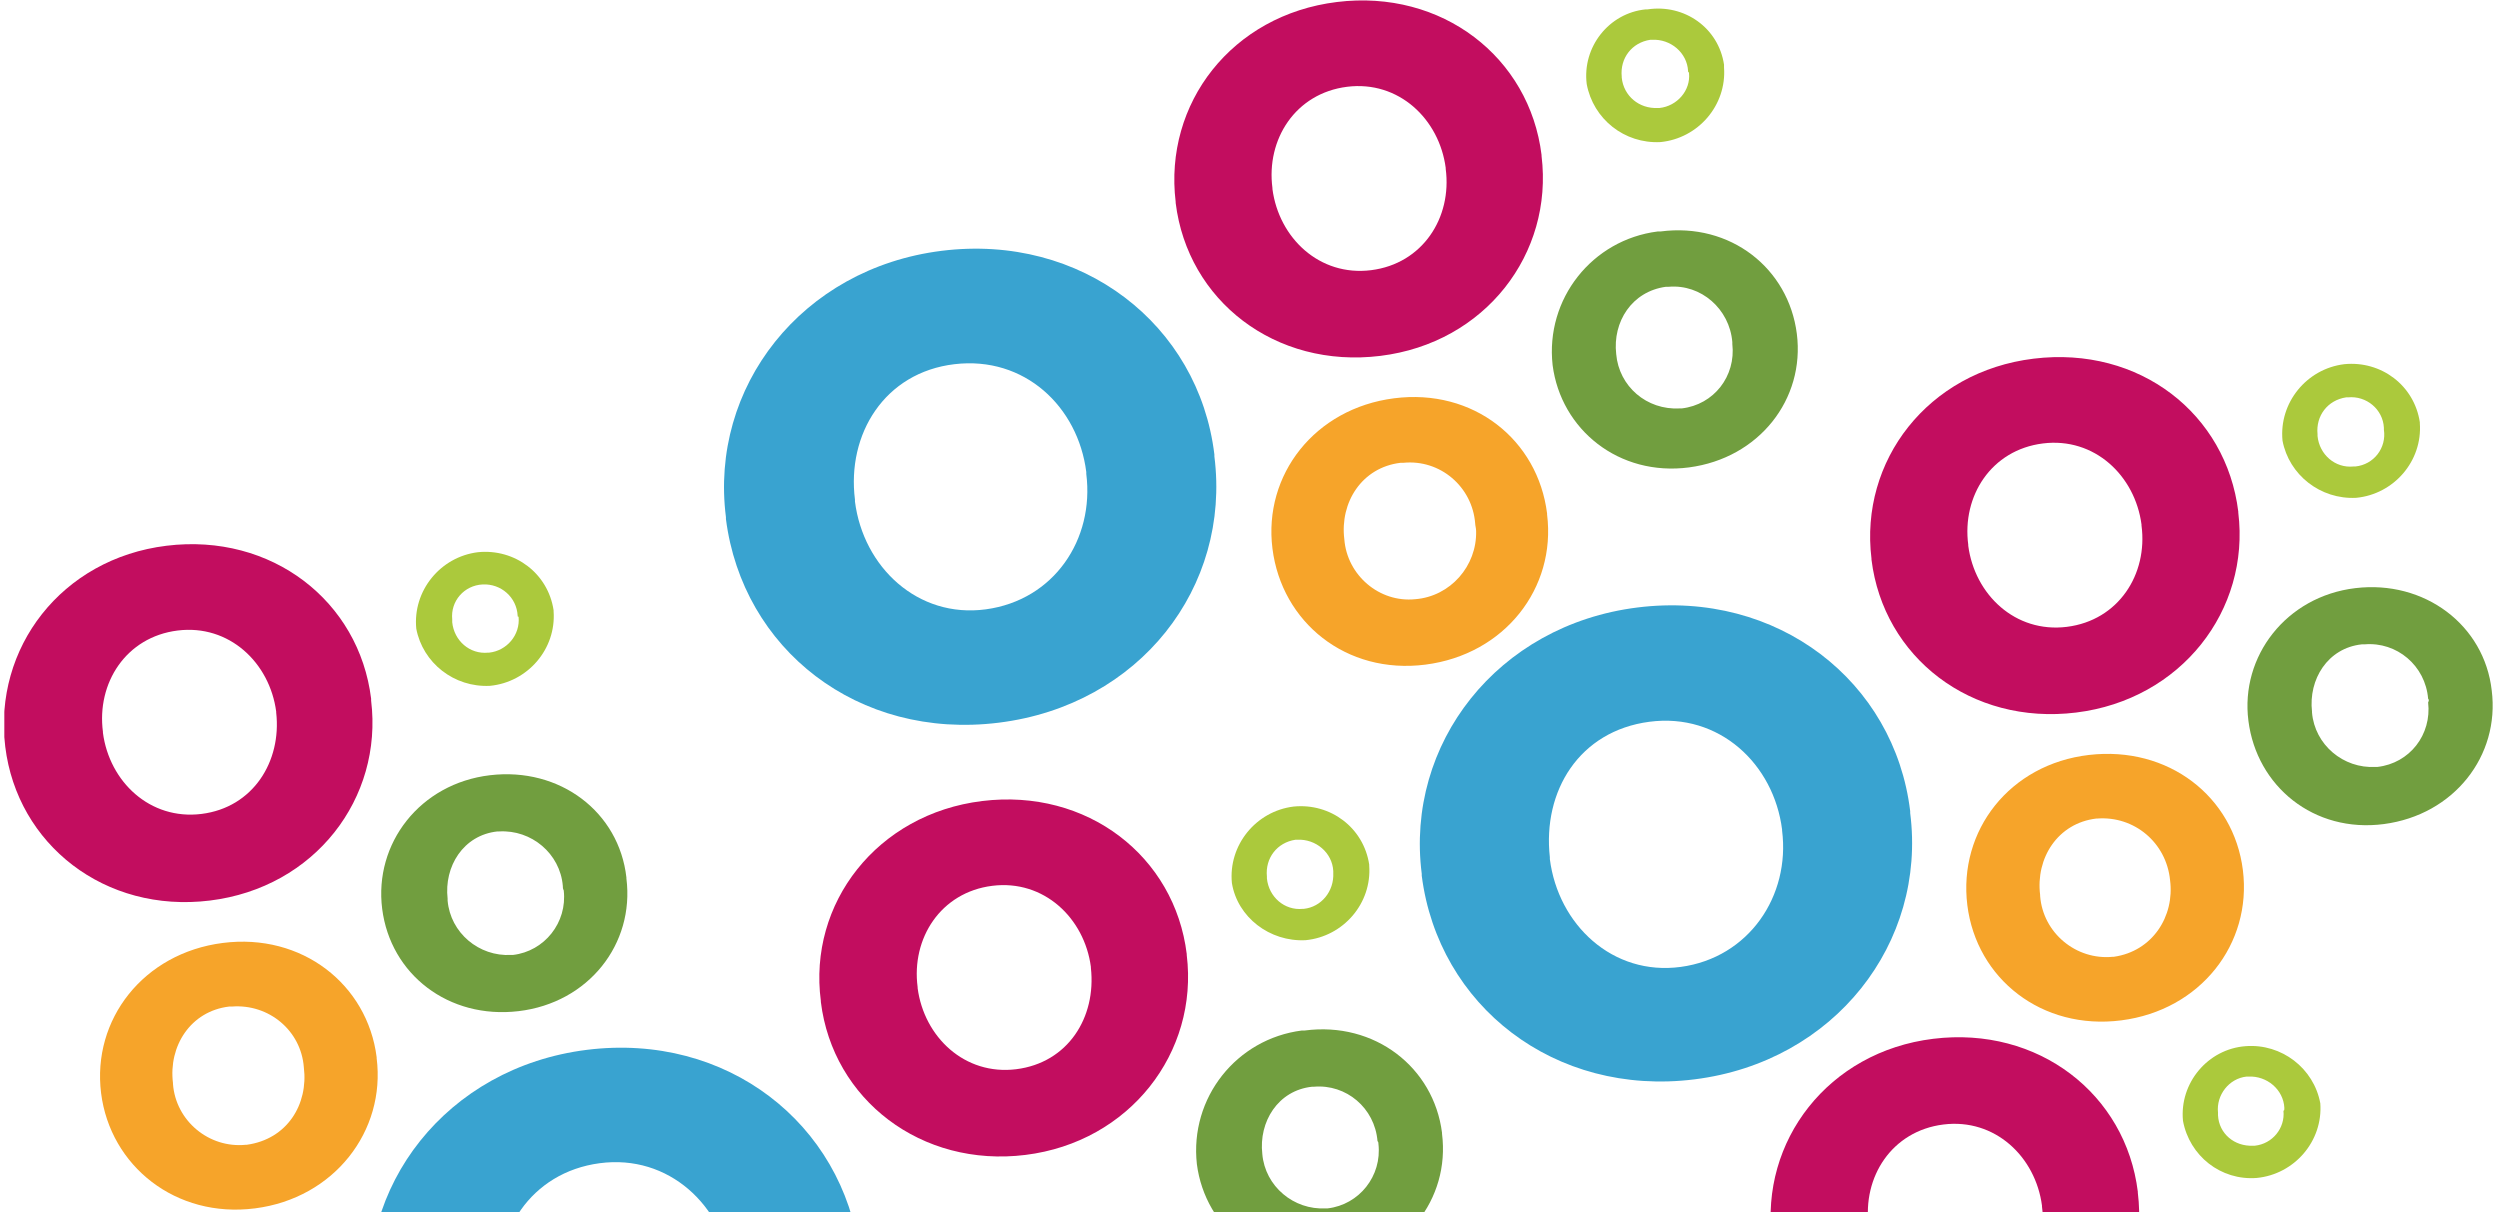
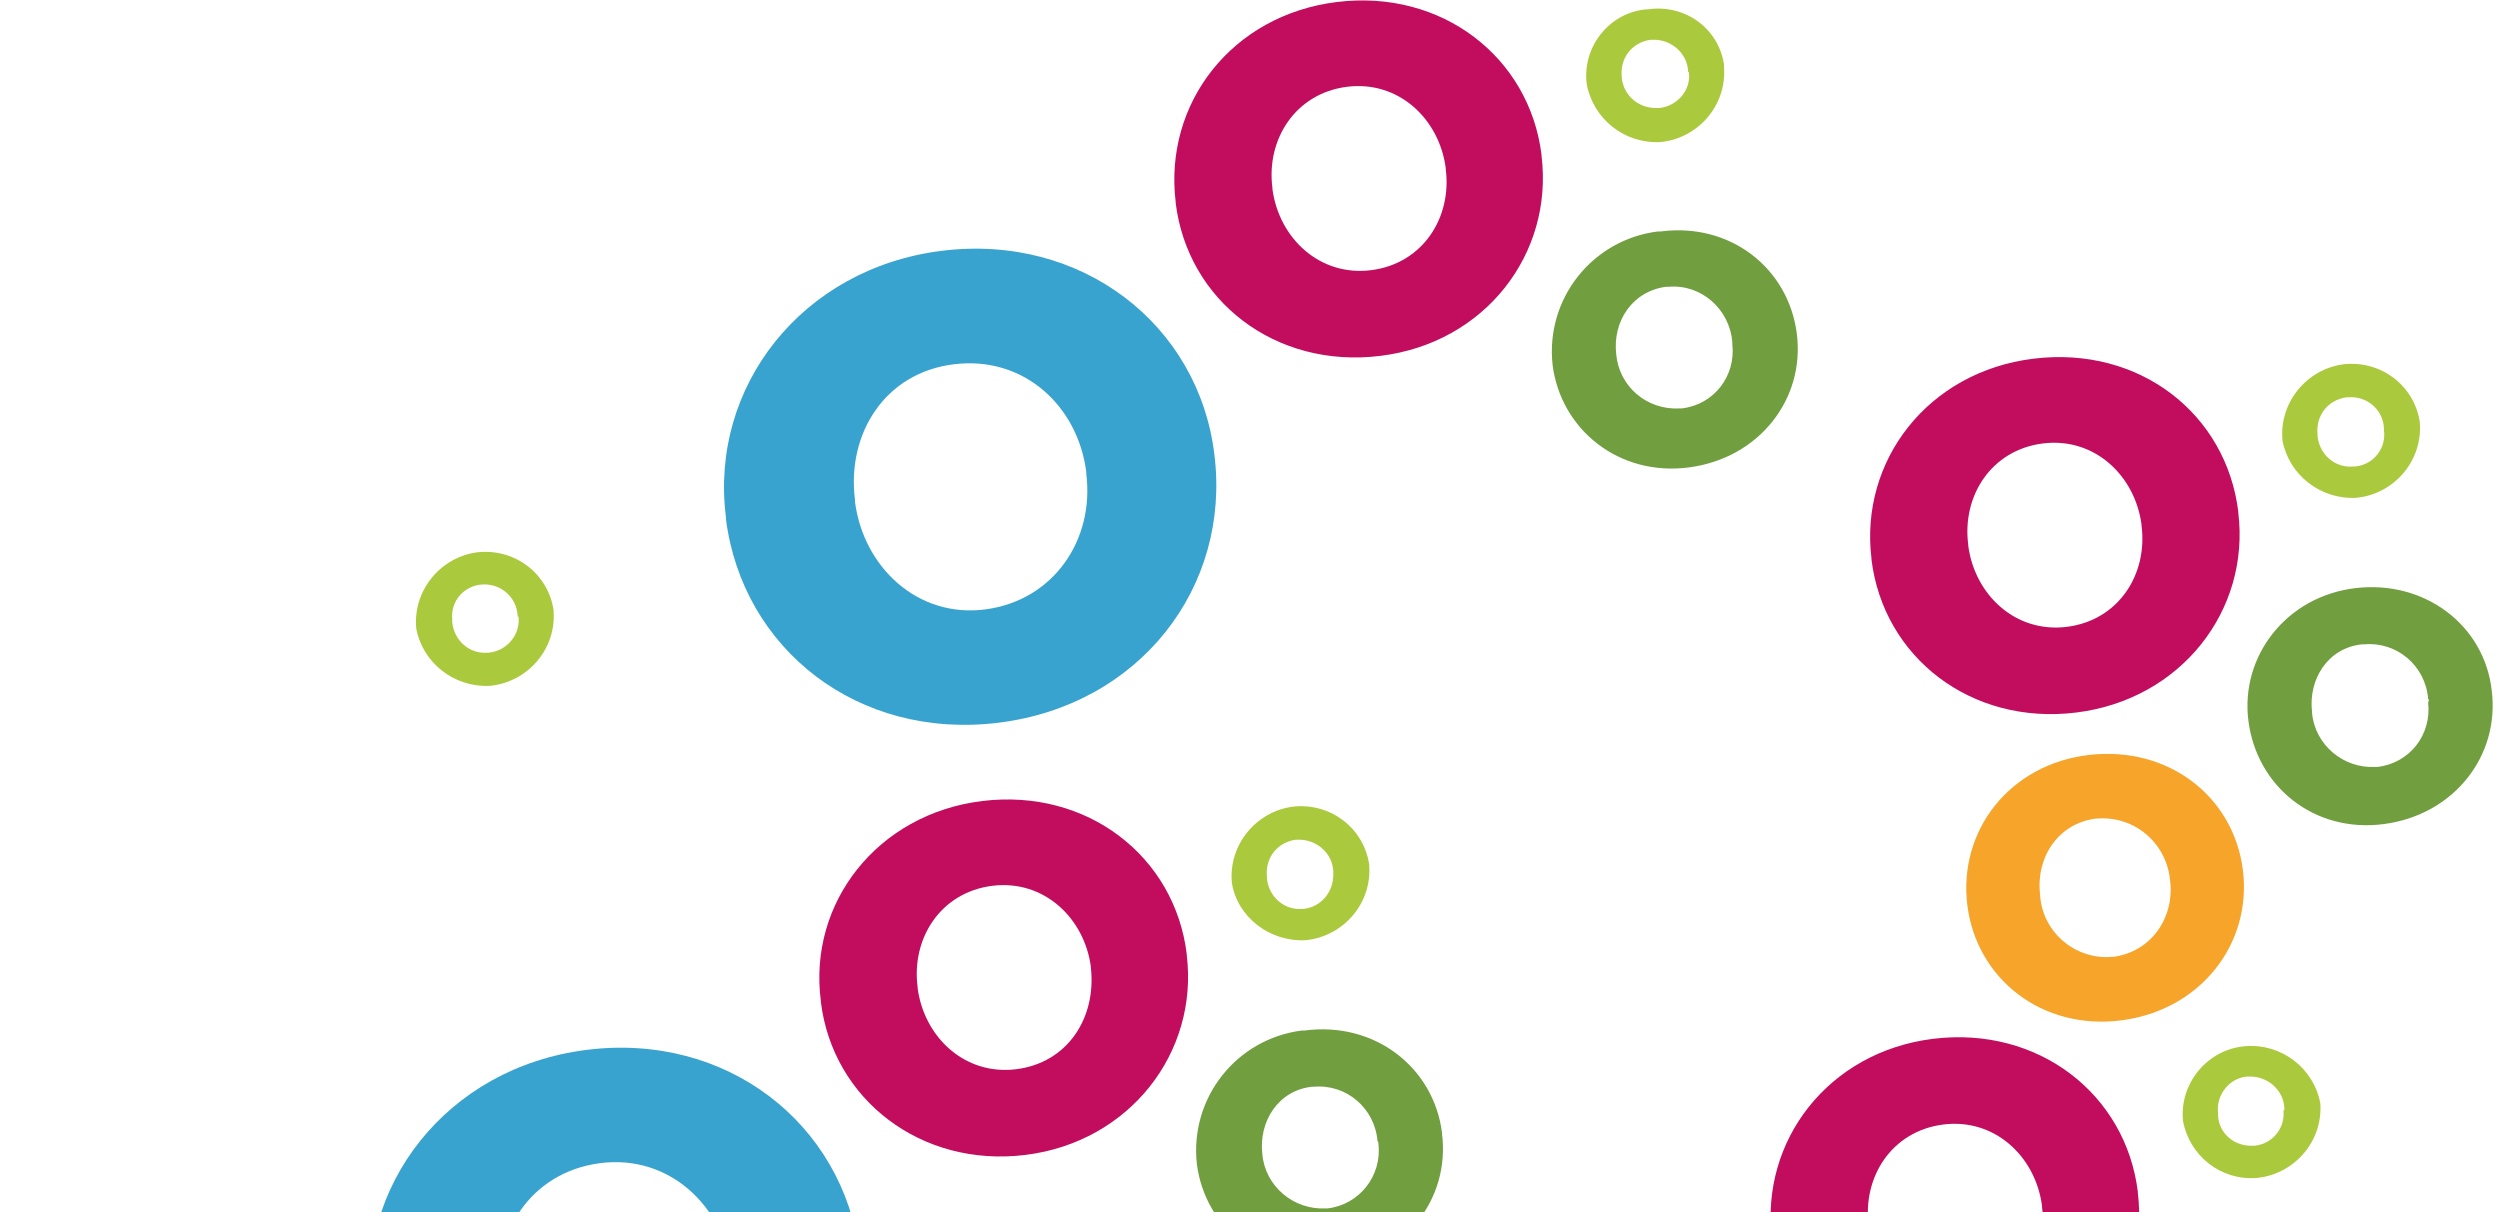
<svg xmlns="http://www.w3.org/2000/svg" xmlns:xlink="http://www.w3.org/1999/xlink" version="1.1" id="Layer_1" x="0px" y="0px" viewBox="0 0 385.2 186.8" style="enable-background:new 0 0 385.2 186.8;" xml:space="preserve">
  <style type="text/css">
	.st0{fill:#39A3D0;}
	.st1{fill:#C20D5F;}
	.st2{fill:#719E3F;}
	.st3{fill:#ABC93C;}
	.st4{fill:#F6A42A;}
	.st5{clip-path:url(#SVGID_2_);}
</style>
  <symbol id="cheerios" viewBox="-112.6 -85.7 270.1 165.4">
    <g id="Mask_Group_1_2_">
      <g id="Group_454_2_">
        <g id="Group_453_2_">
          <g id="Pattern_Colour_2_">
            <g id="Group_413_2_">
              <path id="Path_337_2_" class="st0" d="M-72.8,57.3v-0.2c-1.8-14.1,8.2-27,23.4-28.9s27.8,8,29.6,22.1v0.2        c1.8,14.1-8.2,27-23.4,28.9S-71.1,71.5-72.8,57.3z M-33.7,52.4v-0.2c-0.9-7.1-6.8-12.7-14.3-11.7s-11.7,7.6-10.8,14.7v0.2        c0.9,7.1,6.8,12.7,14.2,11.7S-32.8,59.5-33.7,52.4z" />
            </g>
            <g id="Group_414_2_">
              <path id="Path_338_2_" class="st1" d="M-24,23v-0.1C-25.4,12.3-17.9,2.6-6.5,1.2s20.9,6,22.2,16.6v0.1        c1.3,10.6-6.2,20.3-17.5,21.7S-22.7,33.6-24,23z M5.3,19.3v-0.1c-0.7-5.3-5.1-9.5-10.7-8.8s-8.8,5.7-8.1,11v0.1        c0.7,5.3,5.1,9.5,10.7,8.8S5.9,24.7,5.3,19.3L5.3,19.3z" />
            </g>
            <g id="Group_415_2_">
              <path id="Path_339_2_" class="st2" d="M16.8,40.6L16.8,40.6c-0.8-7.2,4.3-13.6,11.4-14.5c0.1,0,0.2,0,0.3,0        c7.6-1,14,4,14.9,11.1v0.1c0.9,7.1-4.1,13.5-11.7,14.5S17.7,47.6,16.8,40.6z M36.4,38.1L36.4,38.1c-0.3-3.6-3.4-6.2-6.9-5.9        h-0.2c-3.7,0.4-5.8,3.8-5.4,7.3l0,0c0.3,3.5,3.4,6.1,6.9,5.9c0,0,0,0,0,0H31c3.4-0.4,5.9-3.5,5.5-7c0,0,0,0,0,0        C36.5,38.3,36.5,38.2,36.4,38.1L36.4,38.1z" />
            </g>
            <g id="Group_417_2_">
              <path id="Path_341_2_" class="st3" d="M20.6,10.1L20.6,10.1c-0.4-4.1,2.6-7.8,6.7-8.3c4-0.4,7.6,2.3,8.2,6.3v0.1        c0.3,4.1-2.8,7.7-6.9,8.1C24.7,16.5,21.2,13.8,20.6,10.1L20.6,10.1z M31.6,8.8L31.6,8.8c-0.1-2-1.9-3.5-3.9-3.4h-0.2        c-2,0.3-3.3,2-3.1,4c0,0,0,0.1,0,0.1v0.1c0.2,2,1.9,3.5,3.9,3.3c0,0,0,0,0,0h0.1c1.9-0.2,3.3-1.9,3.2-3.9c0,0,0,0,0,0        C31.6,8.9,31.6,8.8,31.6,8.8L31.6,8.8z" />
            </g>
            <g id="Group_429_2_">
-               <path id="Path_353_2_" class="st1" d="M-112.5-4.7L-112.5-4.7c-1.3-10.7,6.1-20.4,17.5-21.8s20.9,6,22.2,16.6v0.2        c1.3,10.6-6.1,20.3-17.5,21.7S-111.2,5.9-112.5-4.7z M-83.1-8.4v-0.1c-0.7-5.3-5.1-9.5-10.7-8.8s-8.8,5.7-8.1,11v0.1        c0.7,5.3,5.1,9.5,10.7,8.8S-82.5-3.1-83.1-8.4L-83.1-8.4z" />
-             </g>
+               </g>
            <g id="Group_430_2_">
-               <path id="Path_354_2_" class="st2" d="M-71.6,12.9L-71.6,12.9c-0.9-7.1,4.1-13.6,11.7-14.5s14,4,14.8,11.1v0.1        c0.9,7.1-4.1,13.5-11.7,14.4S-70.7,20-71.6,12.9z M-52,10.4L-52,10.4c-0.3-3.5-3.4-6.1-6.9-5.9c0,0,0,0,0,0h-0.2        c-3.7,0.4-5.8,3.8-5.4,7.3V12c0.3,3.5,3.4,6.1,6.9,5.9c0,0,0,0,0,0h0.2c3.4-0.4,5.9-3.5,5.5-7c0,0,0,0,0,0        C-52,10.7-52,10.6-52,10.4L-52,10.4z" />
-             </g>
+               </g>
            <g id="Group_431_2_">
-               <path id="Path_355_2_" class="st4" d="M-102.1,32.9L-102.1,32.9c-1-8,4.6-15.2,13.2-16.3s15.7,4.5,16.7,12.4v0.1        c1,7.9-4.6,15.2-13.2,16.3S-101.1,40.8-102.1,32.9z M-80.1,30.1L-80.1,30.1c-0.3-4-3.8-6.9-7.8-6.6h-0.3        c-4.2,0.5-6.6,4.3-6.1,8.3v0.1c0.3,4,3.9,7,7.9,6.6h0.1C-81.9,37.9-79.6,34.1-80.1,30.1L-80.1,30.1z" />
-             </g>
+               </g>
            <g id="Group_432_2_">
              <path id="Path_356_2_" class="st3" d="M-67.9-17.5L-67.9-17.5c-0.4-4.1,2.6-7.8,6.7-8.3c4-0.4,7.6,2.3,8.2,6.3v0.1        c0.3,4.1-2.8,7.7-6.9,8.1C-63.8-11.1-67.2-13.8-67.9-17.5L-67.9-17.5z M-56.9-18.9L-56.9-18.9c-0.1-2-1.8-3.5-3.8-3.4        c-2,0.1-3.5,1.8-3.3,3.8c0,0.1,0,0.2,0,0.3l0,0c0.2,2,1.9,3.5,3.9,3.3c0,0,0,0,0,0h0.1c1.9-0.2,3.4-1.9,3.2-3.9        C-56.9-18.8-56.9-18.8-56.9-18.9L-56.9-18.9z" />
            </g>
            <g id="Group_434_2_">
              <path id="Path_358_2_" class="st1" d="M79.2,48.8v-0.1C77.9,38.1,85.3,28.4,96.7,27s20.9,6,22.2,16.6v0.1        c1.3,10.6-6.1,20.3-17.5,21.7S80.5,59.4,79.2,48.8z M108.5,45.2v-0.1c-0.7-5.3-5.1-9.5-10.7-8.8s-8.8,5.7-8.1,11v0.1        c0.7,5.3,5.1,9.5,10.7,8.8S109.2,50.4,108.5,45.2L108.5,45.2z" />
            </g>
            <g id="Group_437_2_">
              <path id="Path_361_2_" class="st3" d="M123.8,35.9L123.8,35.9c-0.4-4.1,2.7-7.8,6.8-8.1c3.9-0.3,7.4,2.4,8.1,6.2V34        c0.3,4.1-2.8,7.7-6.9,8.1C127.9,42.4,124.5,39.7,123.8,35.9z M134.8,34.5L134.8,34.5c-0.1-2-1.9-3.5-3.9-3.4c0,0,0,0,0,0h-0.2        c-1.9,0.2-3.3,2-3.1,3.9c0,0,0,0,0,0.1c0,0,0,0.1,0,0.1v0.1c0.1,2,1.8,3.4,3.8,3.3c0,0,0,0,0,0h0.2c1.9-0.2,3.3-1.9,3.1-3.8        C134.8,34.8,134.8,34.7,134.8,34.5L134.8,34.5z" />
            </g>
            <g id="Group_443_2_">
-               <path id="Path_367_2_" class="st0" d="M41.2,9.3V9.1c-1.8-14.1,8.2-27,23.4-28.9s27.9,8,29.6,22.1v0.2        c1.8,14.1-8.2,27-23.4,28.9S43,23.4,41.2,9.3z M80.3,4.4V4.3C79.4-2.8,73.5-8.4,65.9-7.4S54.3,0.1,55.1,7.3v0.2        c0.9,7.1,6.8,12.7,14.2,11.7S81.2,11.5,80.3,4.4L80.3,4.4z" />
-             </g>
+               </g>
            <g id="Group_444_2_">
              <path id="Path_368_2_" class="st1" d="M90-25v-0.1c-1.3-10.6,6.1-20.3,17.6-21.7s20.9,6,22.2,16.6v0.1        c1.3,10.6-6.2,20.3-17.6,21.7S91.3-14.4,90-25z M119.3-28.7v-0.1c-0.7-5.3-5.1-9.5-10.7-8.8s-8.8,5.7-8.1,11v0.1        c0.7,5.3,5.1,9.5,10.7,8.8S120-23.4,119.3-28.7z" />
            </g>
            <g id="Group_445_2_">
              <path id="Path_369_2_" class="st2" d="M130.9-7.5L130.9-7.5C130-14.5,135-21,142.5-21.9s14,4,14.8,11.1l0,0        c0.9,7.1-4.1,13.5-11.7,14.5S131.8-0.4,130.9-7.5z M150.4-9.9L150.4-9.9c-0.3-3.6-3.4-6.2-6.9-5.9c0,0,0,0,0,0h-0.3        c-3.7,0.4-5.8,3.8-5.4,7.3v0.1c0.3,3.5,3.4,6.1,6.9,5.9c0,0,0,0,0,0h0.2c3.5-0.4,5.9-3.5,5.5-7C150.5-9.7,150.5-9.8,150.4-9.9        L150.4-9.9z" />
            </g>
            <g id="Group_446_2_">
              <path id="Path_370_2_" class="st4" d="M100.4,12.5L100.4,12.5c-1-8.1,4.6-15.3,13.2-16.3s15.7,4.5,16.7,12.5l0,0        c1,8-4.6,15.2-13.2,16.3S101.4,20.5,100.4,12.5z M122.4,9.8L122.4,9.8c-0.4-4.1-3.9-7-7.9-6.7h-0.1c-4.2,0.5-6.6,4.3-6.1,8.3        v0.1c0.3,4,3.9,7,7.9,6.6c0,0,0,0,0,0h0.1C120.5,17.5,122.9,13.7,122.4,9.8L122.4,9.8z" />
            </g>
            <g id="Group_447_2_">
              <path id="Path_371_2_" class="st3" d="M134.6-37.9L134.6-37.9c-0.4-4.1,2.6-7.8,6.7-8.3c4-0.4,7.6,2.3,8.2,6.3v0.1        c0.3,4.1-2.8,7.7-6.9,8.1C138.7-31.5,135.3-34.2,134.6-37.9L134.6-37.9z M145.6-39.3L145.6-39.3c-0.1-2-1.9-3.5-3.9-3.3h-0.2        c-2,0.3-3.3,2-3.1,4c0,0,0,0.1,0,0.1v0.1c0.2,2,1.9,3.5,3.9,3.3h0.2c2-0.2,3.4-2,3.1-4L145.6-39.3L145.6-39.3z" />
            </g>
            <g id="Group_448_2_">
-               <path id="Path_372_2_" class="st0" d="M-34.3-29.4v-0.2c-1.8-14.1,8.2-27,23.4-28.9s27.9,8,29.6,22.1v0.2        C20.5-22,10.6-9.2-4.7-7.3S-32.5-15.3-34.3-29.4z M4.8-34.3v-0.2C3.9-41.6-1.9-47.1-9.5-46.2s-11.7,7.6-10.8,14.7v0.2        c0.9,7.1,6.8,12.7,14.2,11.7S5.7-27.2,4.8-34.3z" />
+               <path id="Path_372_2_" class="st0" d="M-34.3-29.4v-0.2c-1.8-14.1,8.2-27,23.4-28.9s27.9,8,29.6,22.1C20.5-22,10.6-9.2-4.7-7.3S-32.5-15.3-34.3-29.4z M4.8-34.3v-0.2C3.9-41.6-1.9-47.1-9.5-46.2s-11.7,7.6-10.8,14.7v0.2        c0.9,7.1,6.8,12.7,14.2,11.7S5.7-27.2,4.8-34.3z" />
            </g>
            <g id="Group_449_2_">
              <path id="Path_373_2_" class="st1" d="M14.5-63.7v-0.1C13.2-74.5,20.6-84.1,32-85.5s20.9,6,22.2,16.6v0.1        c1.3,10.6-6.1,20.3-17.5,21.7S15.8-53.1,14.5-63.7z M43.8-67.4v-0.1c-0.7-5.3-5.1-9.5-10.7-8.8s-8.8,5.7-8.1,11v0.1        c0.7,5.3,5.1,9.5,10.7,8.8S44.5-62.1,43.8-67.4z" />
            </g>
            <g id="Group_450_2_">
              <path id="Path_374_2_" class="st2" d="M55.4-46.1L55.4-46.1c-0.8-7.2,4.3-13.6,11.4-14.5c0.1,0,0.2,0,0.3,0        c7.6-1,13.9,4,14.8,11.1v0c0.9,7.1-4.1,13.5-11.7,14.5S56.3-39.1,55.4-46.1z M74.9-48.6L74.9-48.6c-0.3-3.6-3.4-6.3-6.9-6        c0,0,0,0,0,0h-0.3c-3.7,0.5-5.8,3.8-5.4,7.3v0c0.3,3.5,3.3,6.1,6.9,5.9c0,0,0,0,0,0h0.2c3.5-0.4,5.9-3.5,5.5-7L74.9-48.6        L74.9-48.6z" />
            </g>
            <g id="Group_451_2_">
-               <path id="Path_375_2_" class="st4" d="M25-26.2L25-26.2c-1-8,4.6-15.2,13.2-16.3S53.8-38,54.8-30v0.1c1,8-4.6,15.2-13.2,16.3        S26-18.2,25-26.2z M47-28.9L47-28.9c-0.3-4-3.8-7-7.8-6.6c0,0,0,0,0,0h-0.3c-4.2,0.5-6.6,4.3-6.1,8.3l0,0        c0.3,3.9,3.8,6.9,7.7,6.5c3.8-0.3,6.7-3.6,6.6-7.4C47.1-28.4,47-28.7,47-28.9L47-28.9z" />
-             </g>
+               </g>
            <g id="Group_452_2_">
              <path id="Path_376_2_" class="st3" d="M59.1-76.6L59.1-76.6c-0.5-4,2.4-7.7,6.4-8.1c0,0,0,0,0,0h0.2c4-0.6,7.7,2,8.3,6v0.2        v0.1c0.3,4.1-2.8,7.7-6.9,8.1C63.2-70.1,59.8-72.8,59.1-76.6L59.1-76.6z M70.1-78L70.1-78c-0.1-2-1.9-3.5-3.9-3.4c0,0,0,0,0,0        H66c-2,0.3-3.3,2-3.1,4c0,0,0,0.1,0,0.1v0c0.2,2,1.9,3.4,3.9,3.3c0,0,0,0,0,0H67c1.9-0.2,3.4-1.9,3.2-3.8c0,0,0-0.1,0-0.1        C70.1-77.8,70.1-77.9,70.1-78L70.1-78z" />
            </g>
          </g>
        </g>
      </g>
    </g>
  </symbol>
  <title>Artboard 11</title>
  <g>
    <defs>
      <rect id="SVGID_1_" width="385.2" height="186.8" />
    </defs>
    <clipPath id="SVGID_2_">
      <use xlink:href="#SVGID_1_" style="overflow:visible;" />
    </clipPath>
    <g class="st5">
      <g>
        <defs>
          <rect id="SVGID_3_" x="-65.7" width="452.9" height="234.9" />
        </defs>
        <clipPath id="SVGID_4_">
          <use xlink:href="#SVGID_3_" style="overflow:visible;" />
        </clipPath>
        <g transform="matrix(1 0 0 1 0 -7.629395e-06)" style="clip-path:url(#SVGID_4_);">
          <use xlink:href="#cheerios" width="270.1" height="165.4" id="XMLID_1_" x="-112.6" y="-85.7" transform="matrix(1.42 0 0 1.42 160.558 121.718)" style="overflow:visible;" />
        </g>
      </g>
    </g>
  </g>
</svg>